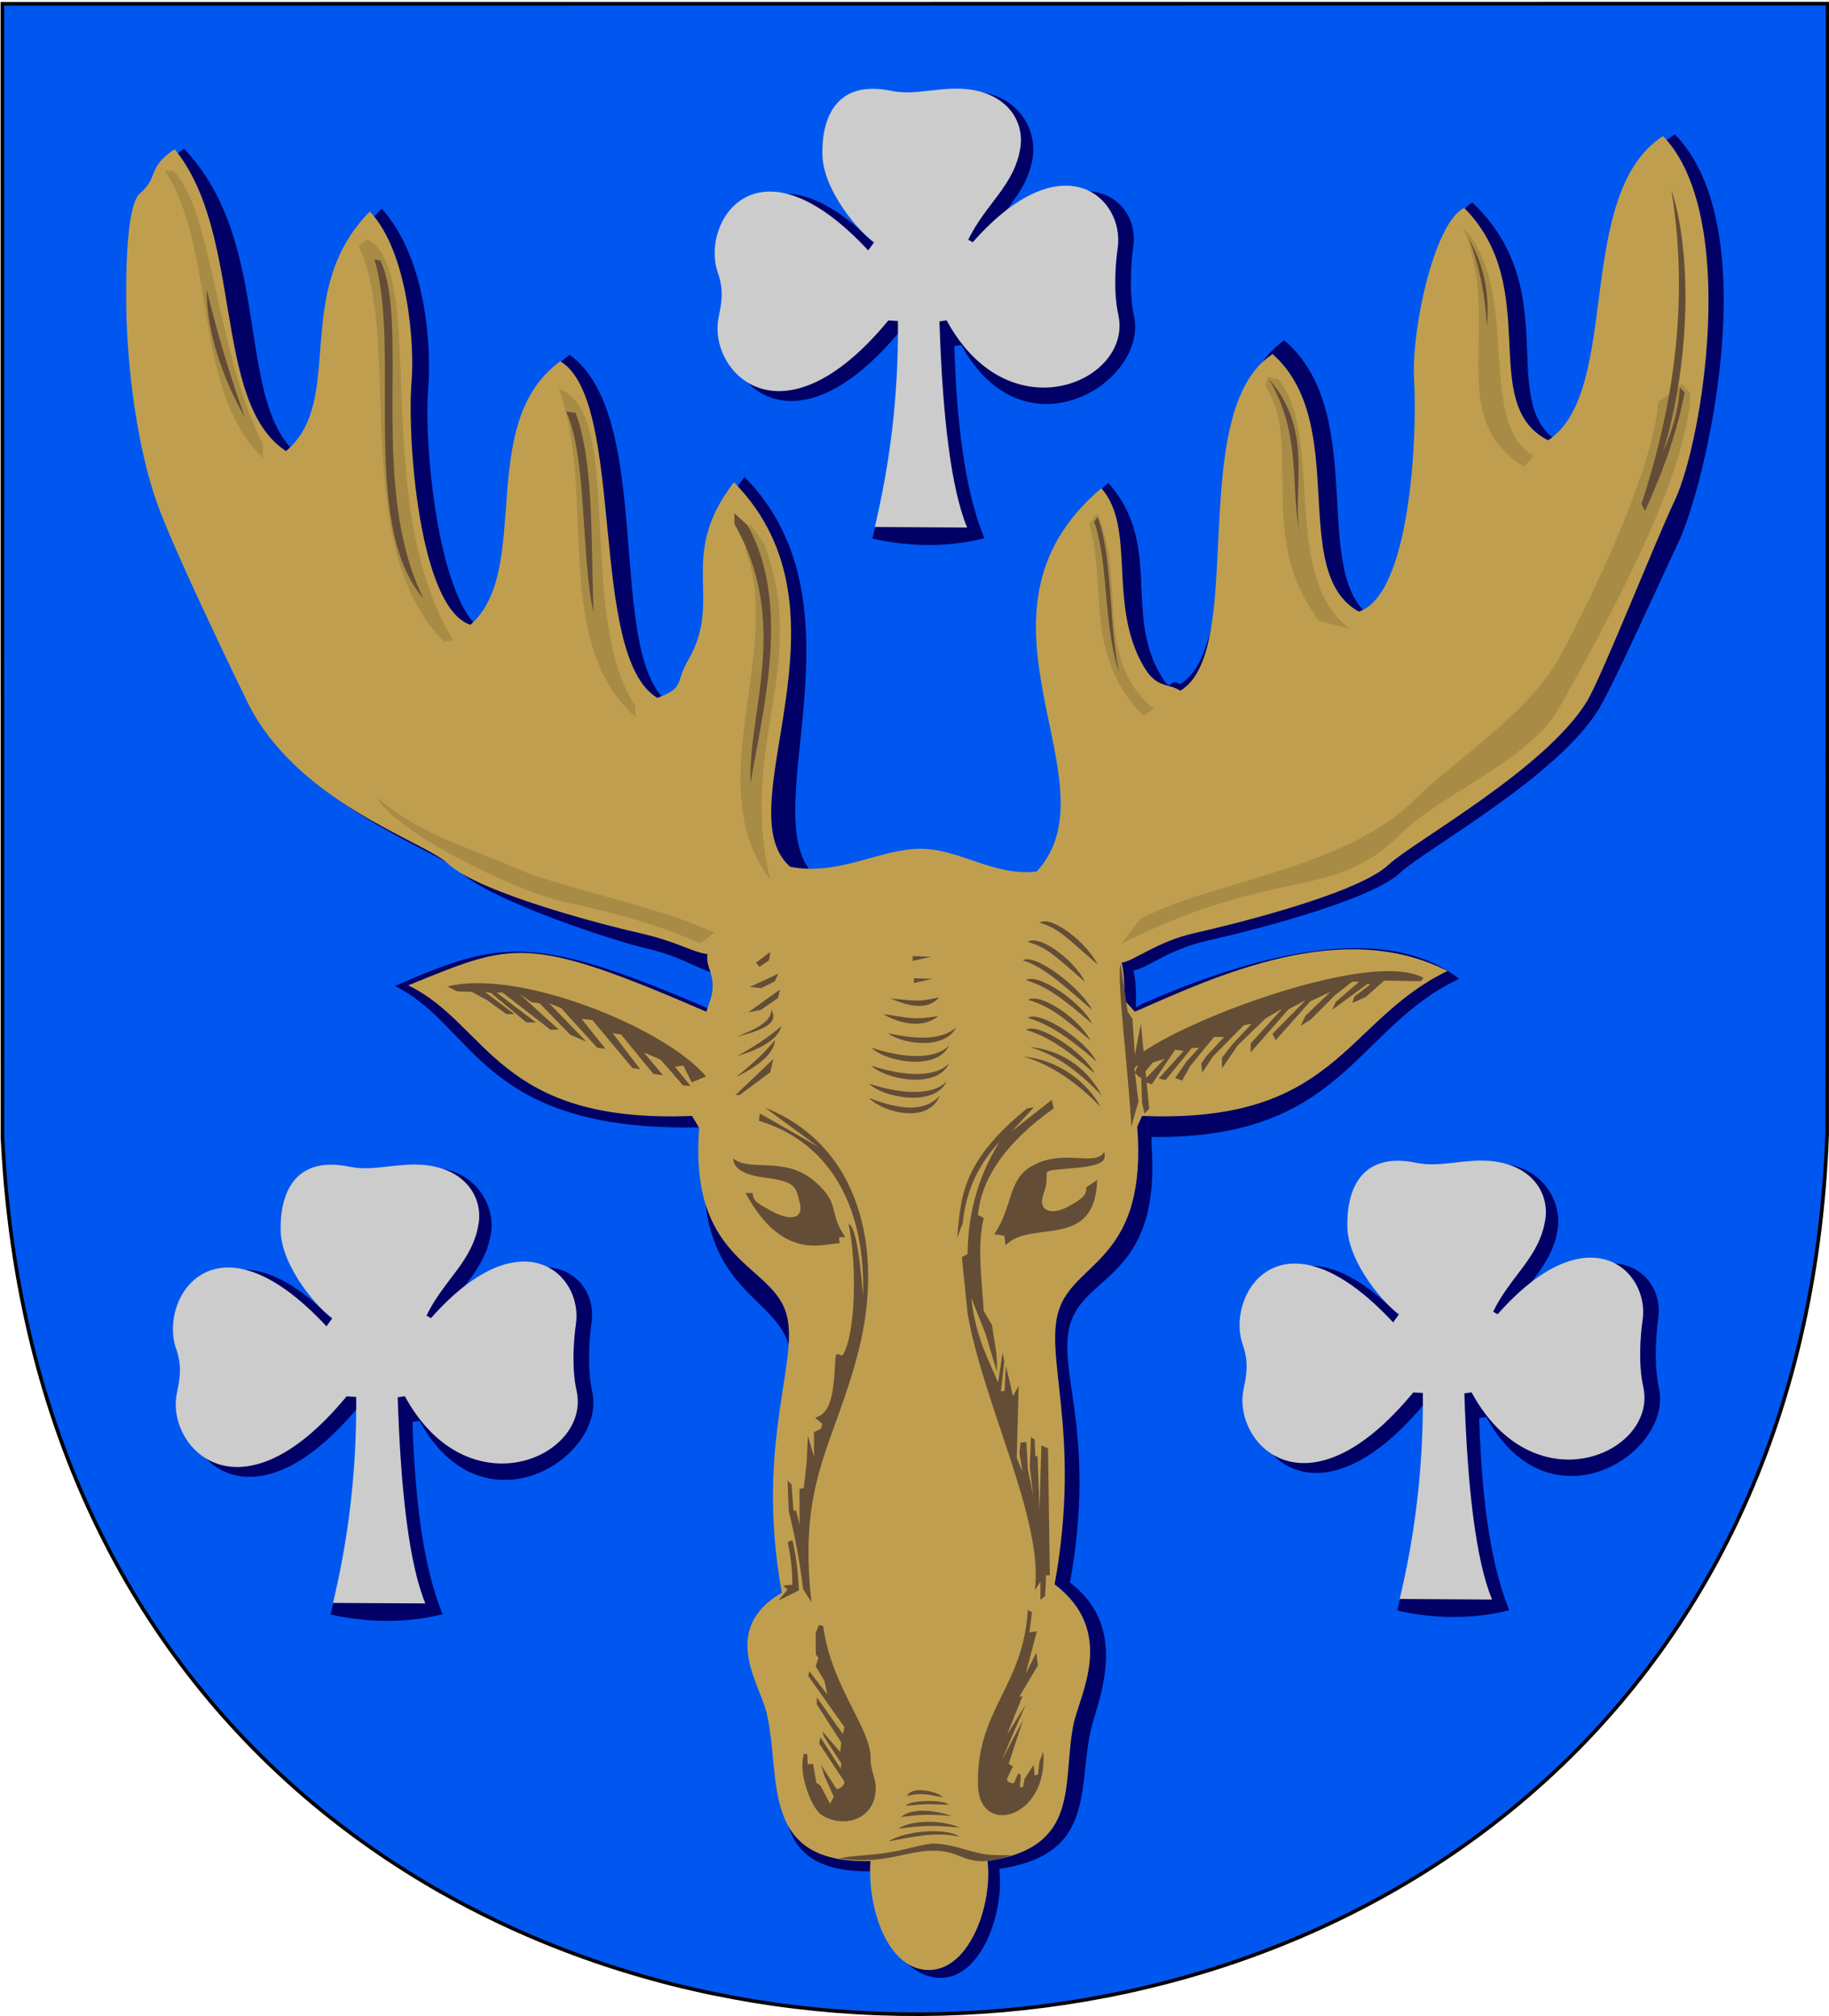
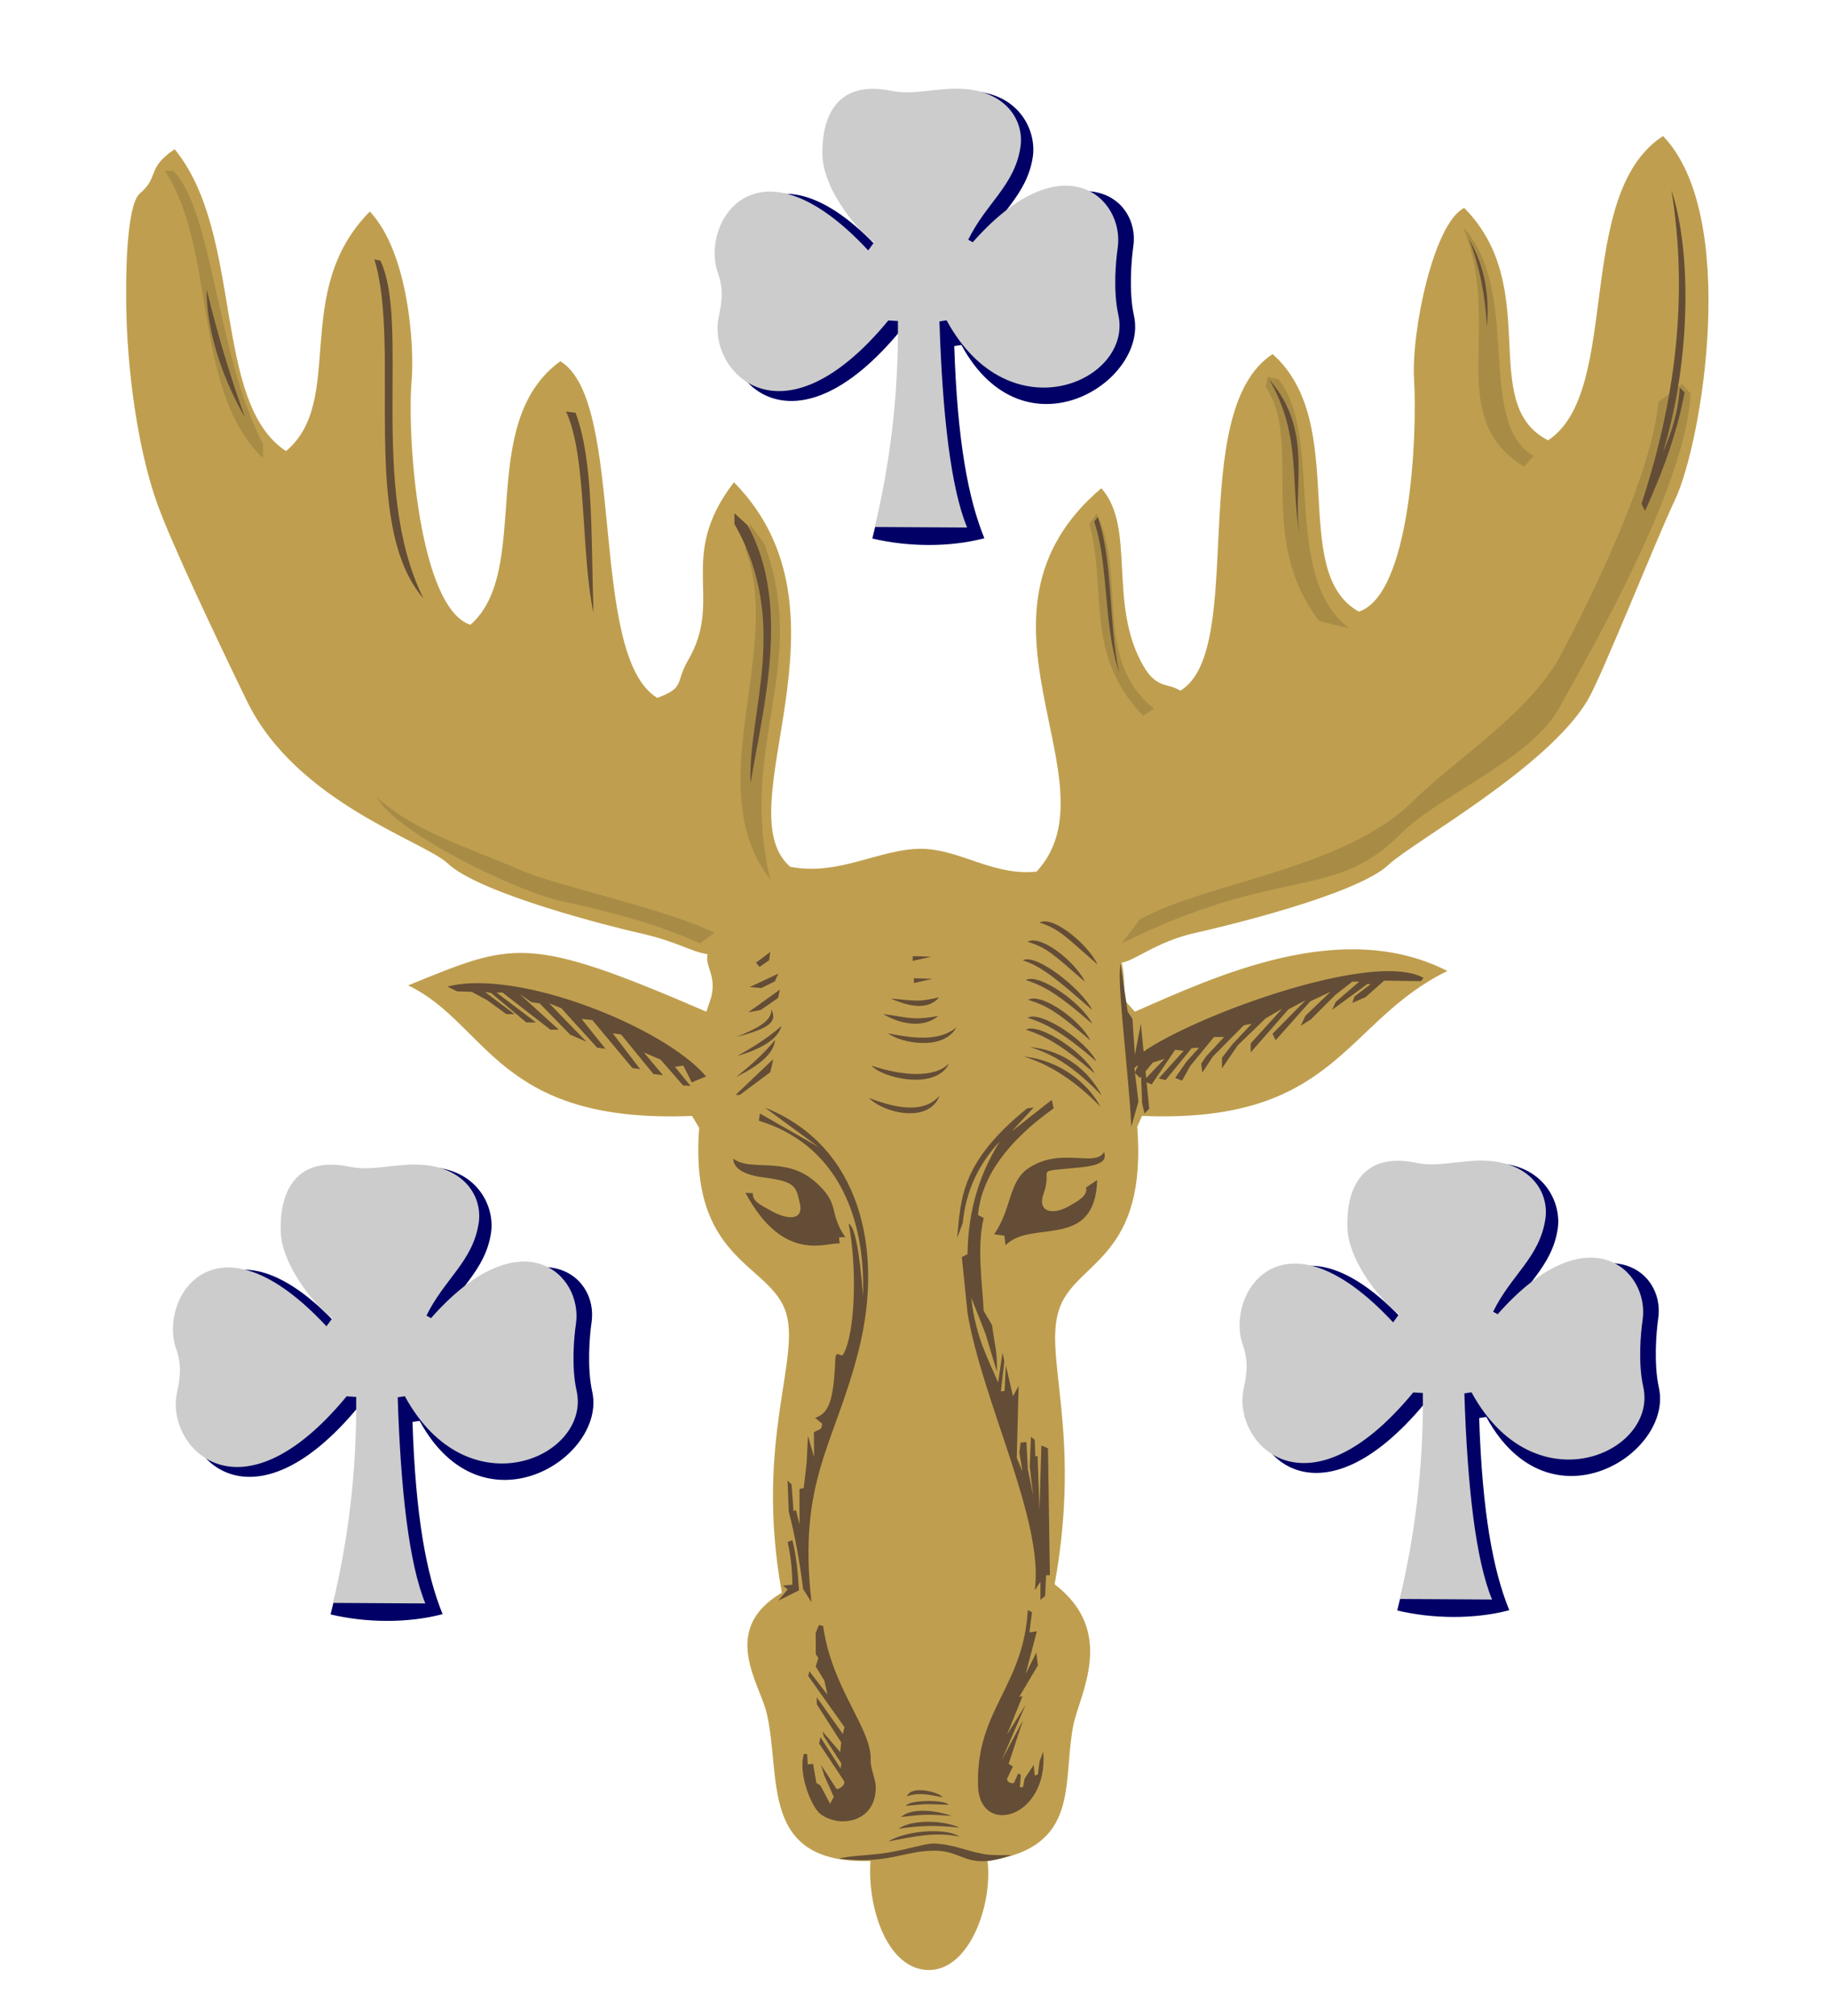
<svg xmlns="http://www.w3.org/2000/svg" xml:space="preserve" width="500" height="551" shape-rendering="geometricPrecision" text-rendering="geometricPrecision" image-rendering="optimizeQuality" fill-rule="evenodd" clip-rule="evenodd" version="1.0">
-   <path fill="#0057F0" stroke="#000" stroke-width=".992" d="m.656 1.03 498.96-.04-.131 309.174c-11.87 318.746-483.32 321.93-498.805.711L.656 1.03z" />
-   <path fill="#006" d="M257.148 540.584c-11.204 0-18.83-16.043-17.933-29.139-30.583.843-23.276-20.499-27.38-38.1-1.904-8.167-12-25.81 5.116-35.893-7.684-42.224 3.219-58.556-1.83-71.32-4.965-12.555-25.163-15.072-22.397-50.8l-1.637-7.203c-59.915 1.2-61.225-28.048-83.16-38.634 29.138-12.66 37.978-14.515 87.416 6.876l2.292-1.637c1.526-6.003-2.076-5.13-1.31-8.513-4.694-.715-9.575-4.784-20.035-7.114-6.902-1.539-41.9-12.639-50.674-20.973-6.385-6.065-41.435-16.661-54.906-44.403-8.347-17.188-20.733-43.306-24.564-54.084-5.226-14.704-8.179-35.975-8.421-54.035-.201-14.963.79-28.11 3.75-30.611 5.33-4.503 1.065-9.162 8.829-14.36 25.537 26.738 12.769 71.81 33.068 85.125 16.546-13.907-.78-46.815 20.953-68.755 12.915 14.235 13.522 39.908 12.73 49.218-1.317 15.488 3.003 62.802 17.064 67.337 17.134-15.06-1.746-59.587 21.608-76.612 24.01 17.353 9.058 84.47 28.157 95.93 7.73-2.84 3.816-4.086 7.43-10.26 9.913-16.938-3.626-31.621 12.214-52.275 35.202 35.703 1.51 93.607 19.644 109.352 13.206 2.62 20.52-5.565 31.761-5.565 10.56 0 19.811 7.53 31.681 6.22 22.482-24.446-24.773-73.447 16.37-108.37 14.858 16.725 4.265 35.336 14.18 52.275 3.613 6.174 1.991.544 5.464 2.729 18.444-11.132 4.475-78.25 28.484-93.965 24.01 20.627 5.784 65.808 25.21 76.612 14.061-4.535 14.391-48.22 13.463-63.735-.793-13.24 4.398-46.442 12.73-50.528 25.989 24.56 5.39 56.157 24.882 66.135 20.299-13.314 5.893-68.863 30.448-84.797 25.126 25.512 8.531 95.711.884 111.774-5.26 11.05-17.657 38.696-21.617 45.245-11.219 18.551-47.866 38.665-54.251 44.73-8.774 8.335-46.063 17.142-52.966 18.681-10.461 2.332-16.651 7.71-20.035 8.097.766 3.383.765 6.766.654 10.15l1.637-.983c22.591-9.93 63.844-24.773 86.762-6.875-28.695 13.436-31.534 43.883-84.142 43.217v1.637c2.765 35.728-16.777 35.626-21.744 48.181-5.048 12.764 7.165 29.751-.52 71.975 17.117 13.03 7.054 33.227 5.444 41.458-3.123 15.966.912 33.05-24.76 36.791 1.419 11.787-4.84 29.794-16.043 29.794z" />
  <path fill="#BF9F4F" d="M253.929 538.437c-11.204 0-16.866-16.698-15.969-29.794-30.583.843-24.258-22.79-28.362-40.392-1.904-8.167-12.983-22.863 4.134-32.946-7.684-42.224 5.838-64.777.79-77.54-4.966-12.556-26.146-13.763-23.38-49.491l-1.965-3.275c-53.366 2.183-55.658-25.1-77.594-35.686 28.811-11.678 32.085-14.188 81.523 7.203l1.31-3.93c1.526-6.002-1.749-8.403-.983-11.786-4.694-.715-8.265-3.474-18.725-5.805-6.903-1.538-43.537-10.674-52.311-19.008-6.385-6.065-41.435-16.661-54.906-44.403-8.347-17.188-20.733-43.306-24.564-54.084-5.226-14.704-8.179-35.975-8.421-54.035-.201-14.963.79-28.11 3.75-30.611 5.33-4.503 1.72-6.87 9.484-12.068 18.989 23.137 10.149 69.191 30.448 82.505 16.546-13.907 1.185-43.54 22.918-65.48 10.623 11.288 12.212 36.96 11.42 46.271-1.317 15.488 2.02 62.147 16.082 66.683 17.134-15.06 1.2-55.004 24.555-72.029 18.116 10.805 7.42 80.541 26.52 92 7.729-2.839 4.798-4.085 8.411-10.26 9.914-16.937-3.298-28.019 12.542-48.672 35.203 35.702-2.746 89.35 15.388 105.096 13.206 2.619 24.448-4.911 35.69-4.911 10.56 0 19.811 7.53 31.68 6.22 22.483-24.446-23.463-69.845 17.68-104.769 9.62 10.832 1.646 31.735 11.56 48.673 3.615 6.175 6.576 4.474 10.05 6.658 18.443-11.131 1.2-76.284 25.209-92 21.39 18.99 4.147 59.588 23.573 70.392 14.06-4.536 16.028-47.892 15.1-63.408-.793-13.24 5.38-42.84 13.711-46.927 21.734 21.94 3.426 53.538 22.918 63.516 20.3-13.314 6.876-67.226 31.43-83.16 20.87 21.584 10.824 83.597 3.177 99.66-5.262 11.05-19.949 48.19-23.91 54.74-11.218 18.551-47.866 38.665-54.25 44.73-8.775 8.334-46.064 17.142-52.967 18.68-10.46 2.333-16.65 7.71-20.035 8.098.766 3.382.765 6.766.655 10.15l2.947 3.273c22.59-9.931 56.64-25.755 85.452-11.132-28.484 13.86-30.121 41.799-83.488 39.616l-1.31 2.947c2.766 35.728-16.121 36.607-21.088 49.163-5.049 12.765 6.182 33.68-1.502 75.904 17.117 13.03 6.726 30.28 5.117 38.511-3.124 15.966 2.22 33.378-23.451 37.119 1.418 11.786-4.84 29.794-16.043 29.794z" />
  <path fill="#006" d="m240.492 68.211 1.64-2.248c-3.719-2.3-13.727-11.012-13.932-20.95-.23-11.22 3.448-21.521 17.568-18.64 5.163 1.052 10.204-.923 16.827-1.39 15.193-1.069 20.94 10.159 19.737 17.961-1.619 10.5-9.361 15.219-14.272 25.267l1.23.703c24.704-28.018 42.532-15.188 40.525-1.541-.527 3.587-1.269 12.409.182 18.914 4.026 18.054-29.983 39.645-47.177 8l-1.953.3c.834 25.805 3.803 41.701 8.234 52.52-9.612 2.543-21.022 2.355-30.632.08 4.01-16.866 10.56-35.69 10.375-56.75l-2.618-.159c-29.32 35.54-49.222 13.878-46.448-.574.668-3.48 1.681-7.234-.154-12.426-4.885-13.817 10.496-41.73 40.868-9.067z" />
  <path fill="#CCC" d="m237.345 68.436 1.64-2.248c-3.719-2.3-13.952-13.934-14.156-23.872-.231-11.22 4.571-20.398 18.69-17.517 5.164 1.053 8.857-.024 15.479-.49 15.194-1.07 21.165 8.135 19.962 15.938-1.619 10.5-9.361 15.218-14.271 25.266l1.229.703c24.704-28.017 41.633-12.04 39.626 1.606-.527 3.588-1.268 11.735.182 18.24 4.026 18.054-29.758 33.127-46.952 1.482l-1.953.3c.833 25.805 3.128 45.522 7.56 56.341l-25.238-.145c4.011-16.866 6.514-35.24 6.33-56.301l-2.618-.158c-29.321 35.54-49.222 13.877-46.448-.575.667-3.48 1.68-7.234-.155-12.426-4.885-13.817 10.721-38.807 41.093-6.144z" />
  <path fill="#006" d="m92.39 362.267 1.641-2.248c-3.72-2.3-13.728-11.012-13.932-20.95-.23-11.22 3.448-21.521 17.567-18.64 5.163 1.052 10.205-.923 16.827-1.39 15.194-1.069 20.94 10.159 19.737 17.961-1.618 10.5-9.36 15.219-14.271 25.267l1.229.703c24.704-28.018 42.532-15.188 40.525-1.541-.527 3.587-1.268 12.409.182 18.914 4.027 18.054-29.982 39.645-47.177 8l-1.952.3c.833 25.805 3.802 41.701 8.233 52.52-9.611 2.543-21.021 2.355-30.632.08 4.011-16.866 10.56-35.69 10.375-56.75l-2.617-.159c-29.321 35.54-49.222 13.878-46.448-.574.668-3.48 1.68-7.234-.155-12.426-4.885-13.817 10.497-41.73 40.868-9.067z" />
  <path fill="#CCC" d="m89.243 362.492 1.641-2.248c-3.72-2.3-13.952-13.934-14.157-23.872-.23-11.22 4.572-20.398 18.691-17.517 5.164 1.053 8.856-.023 15.478-.49 15.194-1.07 21.166 8.135 19.963 15.938-1.62 10.5-9.362 15.218-14.272 25.267l1.23.702c24.704-28.017 41.632-12.04 39.626 1.606-.528 3.588-1.269 11.735.182 18.24 4.026 18.054-29.759 33.127-46.953 1.482l-1.952.3c.833 25.805 3.128 45.522 7.559 56.342l-25.237-.146c4.01-16.866 6.513-35.24 6.329-56.301l-2.618-.158c-29.32 35.54-49.222 13.878-46.448-.575.668-3.48 1.681-7.234-.154-12.426-4.886-13.817 10.72-38.807 41.093-6.144z" />
  <path fill="#006" d="m383.991 361.194 1.64-2.248c-3.719-2.3-13.727-11.012-13.932-20.95-.23-11.22 3.448-21.521 17.568-18.64 5.163 1.052 10.204-.923 16.827-1.39 15.193-1.069 20.94 10.159 19.737 17.961-1.619 10.5-9.361 15.219-14.272 25.267l1.23.703c24.704-28.018 42.532-15.188 40.525-1.541-.527 3.587-1.269 12.409.182 18.914 4.026 18.054-29.983 39.645-47.177 8l-1.953.3c.834 25.805 3.803 41.701 8.234 52.52-9.612 2.543-21.022 2.355-30.632.08 4.01-16.866 10.56-35.69 10.375-56.75l-2.618-.159c-29.32 35.54-49.222 13.878-46.448-.574.668-3.48 1.681-7.234-.154-12.426-4.885-13.817 10.496-41.73 40.868-9.067z" />
  <path fill="#CCC" d="m380.844 361.419 1.64-2.248c-3.719-2.3-13.952-13.934-14.156-23.872-.231-11.22 4.571-20.398 18.69-17.517 5.164 1.053 8.857-.023 15.479-.49 15.194-1.07 21.165 8.135 19.962 15.938-1.619 10.5-9.361 15.218-14.271 25.267l1.229.702c24.704-28.017 41.633-12.04 39.626 1.606-.527 3.588-1.268 11.735.182 18.24 4.026 18.054-29.758 33.127-46.952 1.482l-1.953.3c.833 25.805 3.128 45.522 7.56 56.342l-25.238-.146c4.011-16.866 6.514-35.24 6.33-56.301l-2.618-.158c-29.321 35.54-49.222 13.878-46.448-.575.667-3.48 1.68-7.234-.155-12.426-4.885-13.817 10.721-38.807 41.093-6.144z" />
  <path fill="#644D36" d="M301.879 314.744c-2.288 4.535-11.823-1.47-20.796 4.588-5.373 3.629-4.516 11.11-9.304 18.003l2.78.401.324 2.624c7.012-7.249 24.459 1.6 25.06-17.858l-3.034 2.039c.462 2.312-2.088 3.666-4.988 5.279-3.973 2.21-8.522 1.627-6.599-3.666 2.68-7.379-3.497-5.68 10.08-7.091 8.213-.854 6.424-3.215 6.477-4.319zM200.444 316.652c4.862 3.752 14.204-.829 22.357 6.3 7.17 6.271 3.492 8.272 8.28 15.165l-1.707.06.164 1.693c-3.646-.398-15.286 5.612-25.744-13.846l2.01.082c-.074 2.409 2.201 3.199 4.94 4.79 3.89 2.26 9.211 3.194 7.867-2.247-1.022-4.133-.943-5.73-9.592-6.798-8.194-1.012-8.522-4.095-8.575-5.199zM256.875 299.434c-3.983 4.639-10.968 3.875-19.317.655 3.765 3.984 16.315 7.258 19.317-.655z" />
-   <path fill="#644D36" d="M258.84 295.505c-3.983 4.202-12.933 3.438-21.281.655 3.382 3.602 17.787 6.767 21.281-.655z" />
  <path fill="#644D36" d="M259.495 290.594c-3.983 4.202-12.933 3.438-21.281.655 3.382 3.602 17.787 6.767 21.281-.655z" />
-   <path fill="#644D36" d="M259.495 285.683c-3.983 4.202-12.933 3.438-21.281.655 3.382 3.602 17.787 6.767 21.281-.655z" />
+   <path fill="#644D36" d="M259.495 285.683z" />
  <path fill="#644D36" d="M261.459 280.772c-3.984 3.438-10.314 3.437-18.662 1.637 3.382 2.73 15.167 4.912 18.662-1.637zM256.549 277.661c-7.27 1.366-8.686.27-15.061-.49 2.547 1.616 9.893 4.753 15.061.49zM256.712 272.586c-5.592 1.198-5.22 1.073-13.26.328 3.751 1.558 9.786 3.806 13.26-.328zM249.836 267.367v1.309l5.071-1.145zM249.509 261.316v1.308l5.071-1.145zM202.241 299.261l8.341-6.215.818-3.598-10.304 9.813zM201.259 294.355c3.244-2.645 7.334-6.025 10.631-10.14-.353 3.87-4.606 7.14-10.631 10.14zM201.484 288.674c3.633-2.079 8.22-4.745 12.146-8.266-.982 3.76-5.712 6.292-12.146 8.266zM201.32 283.44c4.814-2.079 9.782-4.092 9.529-7.612 1.975 3.85-1.546 5.438-9.529 7.612zM204.531 276.69l8.668-6.215-.49 2.29-4.744 3.271zM204.935 269.774l7.859-3.669-.981 2.126-3.711 1.823zM210.582 260.171l-3.925 2.944.981 1.145 2.617-1.799zM281.567 286.177c7.197 2.18 12.867 6.27 19.627 13.248-3.42-6.542-10.1-12.375-19.627-13.248z" />
  <path fill="#644D36" d="M279.931 288.794c7.197 2.18 14.176 6.76 20.936 13.739-3.421-6.542-11.408-12.866-20.936-13.739zM280.422 281.433c5.562 1.772 10.196 4.498 18.81 11.94-2.644-5.52-15.184-13.997-18.81-11.94z" />
  <path fill="#644D36" d="M280.913 278.162c5.562 1.772 10.196 4.498 18.81 11.94-2.644-5.52-15.184-13.997-18.81-11.94zM281.076 273.255c5.562 1.772 8.397 3.68 17.01 11.122-2.643-5.52-13.384-13.18-17.01-11.122zM280.422 267.858c5.562 1.772 9.542 4.498 18.155 11.94-2.643-5.52-14.529-13.997-18.155-11.94zM279.604 262.461c5.562 1.772 10.36 6.134 18.973 13.575-2.644-5.52-15.347-15.632-18.973-13.575zM280.913 257.39c5.562 1.772 7.089 3.517 15.702 10.959-2.644-5.52-12.076-13.016-15.702-10.959zM284.184 252.156c5.562 1.772 7.252 4.008 15.865 11.45-2.643-5.521-12.239-13.507-15.865-11.45zM122.313 269.64c19.274-4.998 59.297 11.096 70.719 24.555l-3.929 1.637-2.292-4.584-2.292.328 4.257 5.238-2.038-.145-6.147-7.058-4.584-1.964 5.238 6.22-2.619-.327-8.84-10.804-2.292-.327 7.53 9.822-2.146-.328-10.95-13.096-2.946-.327 6.548 8.185-2.292-.328-9.822-10.804-3.274-1.31 10.15 10.477-4.403-1.892-8.366-8.584-2.292-.328-3.274-2.292 10.804 9.822h-2.291l-13.096-10.15h-1.637l10.804 8.186h-2.62l-9.693-8.075-1.62-.256 8.04 6.04h-2.22l-5.27-3.82-4.187-2.256-4.039-.146-2.619-1.31zM389.164 267.29c-15.01-8.538-73.657 14.45-80.125 23.267v2.181l2.181-1.745-1.018 2.181 1.455 1.454 3.49-4.217 3.199-1.018-5.817 6.108 2.327.872 6.398-9.452 2.327.291-6.835 7.562 1.89.436 7.126-8.725 2.036-.145-3.499 3.888-3.045 4.4 1.89.728 2.253-4.02 6.473-7.905h2.762l-4.82 5.196-1.432 2.075.29 2.472 2.882-4.386 8.46-8.556 2.182-.436-5.35 5.698-2.793 3.609v2.908l4.322-6.307 7.602-7.362 4.508-2.618-8.58 9.452v2.472l10.325-11.778 4.653-2.472-9.016 9.16.873 1.746 9.452-10.616 5.526-2.617-6.835 6.544-1.308 2.763 2.762-1.745 6.69-6.69 4.653-3.635h1.89l-6.398 5.526-1.018 2.181 9.743-7.125.727.145-4.362 3.345-.582 1.745 3.635-1.6 5.09-4.508 10.034.146.727-.873zM262.36 499.522c-7.187-.726-10.41-.58-16.723.29 3.183-2.328 11.493-2.62 16.723-.29zM262.36 501.994c-6.495-1.418-12.7-.036-19.486 1.309 3.814-2.644 15.179-4.1 19.486-1.309zM260.179 496.322c-7.382-.532-7.697-.386-13.815.29 2.275-2.255 8.378-2.207 13.815-.29zM259.307 493.269c-7.382-.26-5.516-.262-11.633.29.65-1.624 10.632-1.77 11.633-.29zM257.707 491.233c-3.6-.696-6.389-1.426-9.743-.29 1.087-3.08 8.742-1.19 9.743.29zM285.191 478.727c1.532 18.286-17.405 23.364-17.827 9.367-.624-20.707 12.4-26.97 13.61-48.048l1.163.582-.727 5.526 2.036-.291-3.054 11.633 2.909-5.817.436 3.49-5.09 8.58.873-.145-4.217 10.47 5.09-8.144-6.545 15.124 5.817-10.907-3.926 11.925 1.163.727-1.454 3.054c-.63 1.163 1.212 1.745 1.745 1.454l1.163-2.618.727.436-.29 3.345h.872l.436-2.327 2.473-3.78.29 2.908.873-.291.436-3.49 1.018-2.763zM219.793 479.308c-1.756 5.684 2.218 14.854 4.546 16.537 5.293 3.827 14.309 2.13 15.026-6.152.314-3.634-1.412-5.524-1.344-8.87.172-8.519-10.644-19.424-12.993-36.415l-1.163-.291-.873 2.181.023 5.826.704 1.009-.727 2.326 2.357 3.849.842 3.859-4.944-6.399-.29 1.309 9.888 13.96-.437 1.89-7.125-10.033v1.89l6.69 10.47-.292 2.618-4.848-5.675.37 1.367 4.77 7.362-.146 1.454-5.526-8.58-.38 1.7 6.778 10.224c.63 1.164-1.502 2.472-2.036 2.182l-4.217-6.544.873 2.908 2.617 5.817-1.018 1.89-2.617-4.944-1.122-.763-.914-5.2-1.454.146-.145-2.763-.873-.145zM235.922 354.11c.728-22.792-7.99-41.572-28.484-47.8l.327-1.965 16.043 9.167-14.733-10.804c26.042 10.31 32.623 38.706 25.677 66.295-6.529 25.934-16.711 35.47-12.908 68.922l-2.292-3.602c-.965-7.76-2.274-14.832-3.929-21.212l-.327-8.46 1.096 1.066.54 7.325.655-.327.983 3.929-.017-9.688 1.166-.274.815-7.063.327-7.203 1.69 5.809-.052-6.791 1.964-.983.327-1.31-1.964-1.636c3.816-1.179 5.045-4.945 5.497-15.441.057-3.747 1.563-.795 2.19-1.892 3.385-5.92 3.784-24.242 1.48-35.706 1.655.682 2.965 7.23 3.929 19.644zM212.732 437.51l5.694-2.847c-.303-5.176-.82-9.92-1.812-13.716l-1.294.517c.733 3.278 1.25 6.988 1.294 11.646l-2.588.26 1.294 1.034-2.588 3.106zM277.951 398.431l.518-19.669-1.553 2.847-1.939-8.424-.36 6.973-.991.139.93-8.25-.487-2.343-1.226 8.186c-2.023-5.23-6.155-11.953-7.315-23.197l3.882 9.835 3.106 10.352c.223-5.7-.863-8.454-1.294-12.682l-2.302-3.909c-.42-7.877-1.903-17.539.005-25.416l-1.563-.775c.936-10.423 8.013-20.123 20.682-29.166l-.517-2.329-10.87 8.54 5.953-6.47-1.812.26c-18.294 14.757-18.087 24.737-19.151 35.455l1.552-4.14c.862-8.886 4.4-16.132 10.094-22.257-6.601 10.611-8.671 21.049-8.8 30.797l-1.552.777 1.552 15.269c4.055 24.241 21.05 57.023 18.375 75.83l1.553-2.33v4.917l1.294-1.035.259-5.693h1.035l-.517-34.68-1.812-.777-.518 17.6-.517-14.753-.613.19-.164-4.59-1.035-.776-.332 8.103.918 7.798-1.43-7.046-.396-7.469-1.607.167-.303 2.798.83 5.07-1.562-3.727z" />
  <path fill="#A88C46" d="M210.582 240.38c-19.627-25.188 3.762-62.97-6.87-90.285l1.309-6.87 3.925 5.398c12.486 33.857-7.25 54.466 1.636 91.757z" />
  <path fill="#644D36" d="M200.769 140.282v2.944c15.375 26.878 3.598 51.466 4.416 70.821 3.355-20.186 11.155-48.943-.818-70.494l-3.598-3.271z" />
-   <path fill="#A88C46" d="M173.715 195.975v-2.947c-16.385-24.796-2.716-80.837-20.954-86.761 10.586 28.593-2.4 68.972 20.954 89.708z" />
  <path fill="#644D36" d="M162.256 167.491c-3.492-15.715-1.746-42.89-7.53-55.004l2.619.328c4.994 13.38 4.175 33.87 4.911 54.676z" />
-   <path fill="#A88C46" d="M123.95 175.021c-23.245-37.542-6.548-100.949-23.573-109.68l-2.292 1.964c12.005 25.21-2.837 81.85 23.246 108.043l2.619-.327z" />
  <path fill="#644D36" d="M115.765 163.562c-15.06-30.121-3.601-75.302-11.787-92.327l-1.637-.328c7.422 24.01-4.147 72.574 13.424 92.655z" />
  <path fill="#A88C46" d="M71.894 125.256c-19.426-18.662-12.66-57.295-26.847-78.576h2.291c10.805 10.476 11.787 50.092 24.556 74.647v3.929z" />
  <path fill="#644D36" d="M66.982 114.125a333.407 333.407 0 0 1-10.477-35.032c-.103 11.368 4.398 24.484 10.477 35.032z" />
  <path fill="#A88C46" d="M191.395 257.854c-11.51-5.2-23.459-8.395-38.084-11.598-12.264-2.686-45.127-18.636-50.315-28.345 10.968 9.604 23.084 12.92 39.084 19.808 11.09 4.774 38.51 10.204 53.244 17.188l-3.93 2.947zM299.765 140.317c8.512 17.134-1.31 39.834 15.715 53.367l-2.946 1.964c-16.37-16.807-9.822-34.923-14.733-52.384l1.964-2.947z" />
  <path fill="#644D36" d="M305.986 183.861c-4.392-12.553-2.92-30.232-6.875-41.253l.982-1.31c4.256 11.896 2.946 30.013 5.893 42.563z" />
  <path fill="#A88C46" d="m368.847 171.747-8.185-1.964c-17.68-23.028-4.256-48.674-14.733-64.171l.655-2.62 2.946.655c12.66 16.48.437 53.585 19.317 68.1z" />
  <path fill="#644D36" d="M355.423 146.865c-2.837-14.406.546-27.83-8.512-43.217 12.659 14.406 6.002 30.121 8.512 43.217z" />
  <path fill="#A88C46" d="M399.95 62.068c16.261 17.57 3.383 53.475 19.317 62.533l-2.62 2.947c-22.263-13.642-5.565-38.742-16.697-65.48z" />
  <path fill="#644D36" d="M406.498 89.242c-.491-7.967-1.8-15.934-4.911-23.9 4.584 7.966 5.566 15.933 4.911 23.9zM426.797 184.189c7.858-14.624 13.424-16.807 22.59-41.907l-3.6.654-4.584 8.84-.655 5.239-13.751 27.174z" />
  <path fill="#A88C46" d="m462.156 107.577-2.292-2.62-6.548 4.912c-1.444 18.704-17.702 52.455-26.864 69.51-8.333 15.512-29.576 28.992-40.082 39.474-18.827 18.784-56.318 22.181-74.819 32.453l-4.91 6.548c43.414-21.567 57.699-11.352 76.17-29.83 11.06-11.066 35.284-20.085 43.401-34.488 16.045-28.47 34.845-63.994 35.944-85.96z" />
  <path fill="#644D36" d="M456.918 51.918c4.693 29.057 1.091 57.596-8.185 85.78l.982 1.964c5.354-11.786 8.961-22.373 10.804-32.413l-1.31-1.31c-.432 6.99-2.398 12.444-4.583 17.68 7.835-25.92 7.67-55.496 2.292-71.7zM306.313 263.42c-1.089 4.913 2.293 30.013 2.947 44.527l1.964-6.876-1.31-10.804 1.965 1.637.327 9.495.655 2.946 1.31-1.31-2.292-23.245-1.637 8.512-.655-9.822-1.31-1.964-1.964-13.096zM276.52 507.007c-2.302.048-5.491.111-7.661-.281-4.775-.865-8.394-2.685-13.457-2.86-2.346-.08-7.09 1.559-12.591 2.465-4.854.799-10.444.81-13.437 1.658 13.424 1.637 17.516-2.128 25.946-2.169 8.431-.04 8.759 5.607 21.2 1.187z" />
</svg>